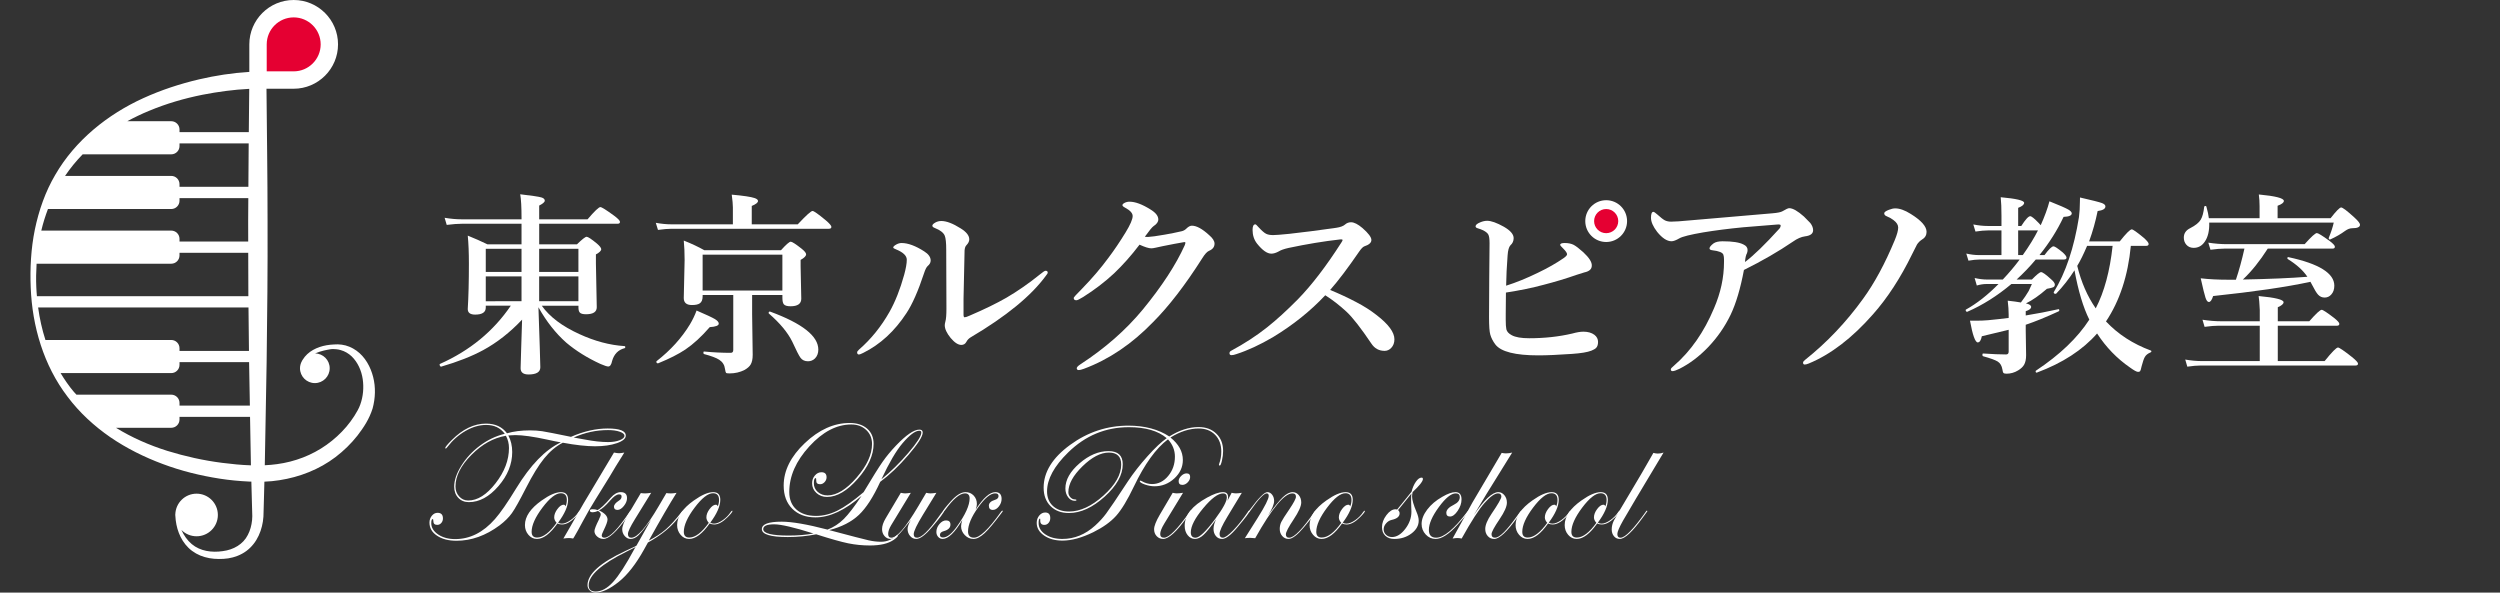
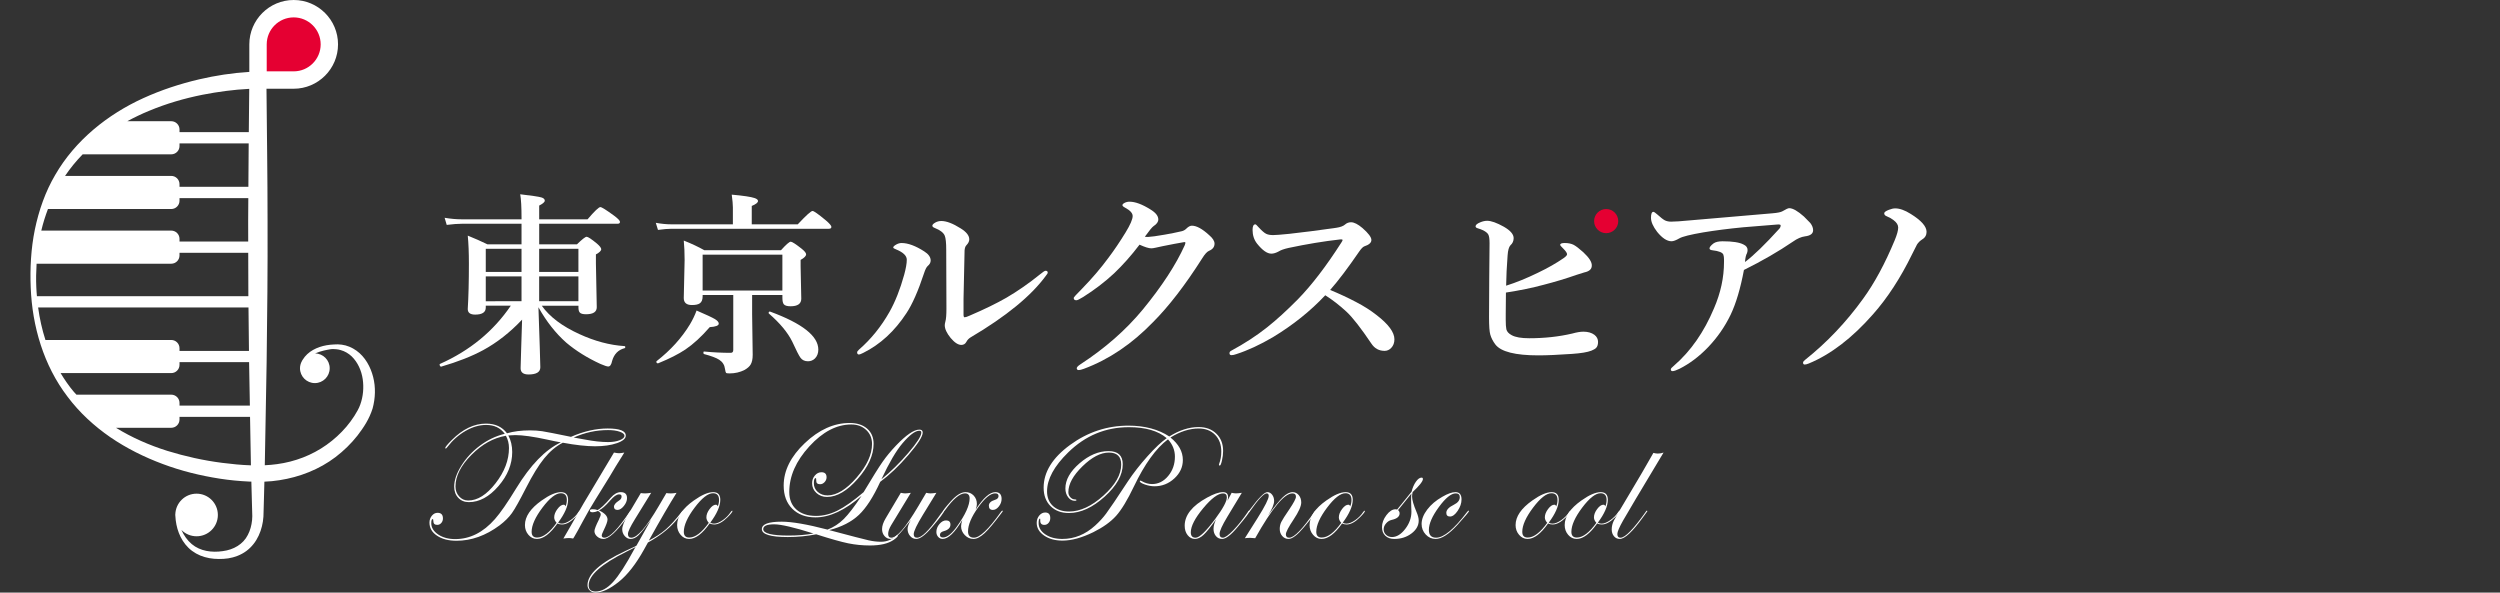
<svg xmlns="http://www.w3.org/2000/svg" version="1.1" x="0px" y="0px" width="270px" height="64px" viewBox="0 0 270 64" style="enable-background:new 0 0 270 64;" xml:space="preserve">
  <rect x="0" y="0" width="270" height="64" fill="#333333" stroke="none" />
  <style type="text/css">
	.st0{fill:#231815;}
	.st1{fill:#E50032;}
	.st2{fill:none;}
	.st3{fill:#FFFFFF;}
	.st4{fill:#CE1B2E;}
</style>
  <g id="レイヤー_1">
</g>
  <g id="レイヤー_2">
    <rect id="_x3C_スライス_x3E__2_" class="st2" width="270" height="64" />
    <g>
-       <circle class="st3" cx="173.467" cy="23.879" r="2.257" />
      <circle class="st1" cx="173.467" cy="23.879" r="1.304" />
      <g>
        <path class="st3" d="M67.584,47.046c0,0.321-0.321,0.593-0.964,0.817c-0.642,0.223-1.428,0.335-2.356,0.335     c-0.935,0-2.096-0.129-3.481-0.385c-0.733,0.38-1.402,0.945-2.01,1.692c-0.607,0.747-1.258,1.806-1.955,3.175     s-1.206,2.28-1.531,2.736s-0.769,0.897-1.335,1.326c-1.494,1.107-3.043,1.66-4.65,1.66c-0.858,0-1.559-0.182-2.103-0.545     c-0.545-0.363-0.817-0.832-0.817-1.411c0-0.291,0.087-0.541,0.259-0.749c0.173-0.209,0.379-0.313,0.617-0.313     c0.386,0,0.579,0.202,0.579,0.607c0,0.191-0.059,0.354-0.179,0.491c-0.118,0.138-0.264,0.205-0.437,0.205     c-0.28,0-0.419-0.136-0.419-0.41c0-0.142-0.024-0.214-0.072-0.214c-0.102,0-0.153,0.146-0.153,0.437     c0,0.482,0.25,0.89,0.746,1.223c0.497,0.333,1.109,0.499,1.835,0.499c1.596,0,3.027-0.719,4.294-2.16     c0.594-0.673,1.362-1.783,2.303-3.33c1.535-2.511,3.14-4.164,4.812-4.956c-0.321-0.053-0.804-0.151-1.446-0.294     c-1.511-0.328-2.67-0.491-3.472-0.491c-0.083,0-0.334,0.012-0.75,0.036c0.28,0.524,0.42,1.122,0.42,1.794     c0,1.309-0.497,2.539-1.492,3.687c-0.994,1.148-2.056,1.723-3.187,1.723c-0.471,0-0.853-0.156-1.147-0.468     c-0.296-0.312-0.442-0.717-0.442-1.209c0-0.68,0.257-1.431,0.771-2.255c0.515-0.824,1.182-1.545,2-2.161     c0.817-0.616,1.715-1.046,2.692-1.289c-0.471-0.638-1.139-0.956-2.008-0.956c-0.731,0-1.47,0.214-2.215,0.639     c-0.747,0.427-1.404,1.006-1.968,1.74c-0.083,0.112-0.14,0.17-0.169,0.17c-0.037,0-0.06-0.018-0.072-0.053     c0-0.102,0.243-0.398,0.731-0.886c1.172-1.169,2.398-1.753,3.677-1.753c0.992,0,1.748,0.347,2.266,1.044     c0.719-0.208,1.547-0.313,2.481-0.313c0.482,0,0.923,0.03,1.32,0.09c0.423,0.065,1.459,0.268,3.108,0.607     c1.375-0.601,2.696-0.902,3.964-0.902C66.933,46.279,67.584,46.534,67.584,47.046z M54.969,48.386     c0-0.476-0.109-0.917-0.33-1.323c-1.333,0.221-2.575,0.909-3.723,2.063c-1.148,1.155-1.723,2.292-1.723,3.411     c0,0.428,0.133,0.789,0.397,1.08c0.266,0.291,0.592,0.437,0.978,0.437c1.006,0,1.991-0.62,2.955-1.862     C54.488,50.953,54.969,49.684,54.969,48.386z M67.442,47.064c0-0.171-0.169-0.317-0.504-0.437     c-0.338-0.118-0.761-0.178-1.273-0.178c-1.273,0-2.508,0.268-3.706,0.804c0.149,0.024,0.546,0.095,1.189,0.214     c0.952,0.185,1.797,0.277,2.534,0.277c0.483,0,0.896-0.067,1.242-0.201C67.269,47.408,67.442,47.249,67.442,47.064z" />
        <path class="st3" d="M62.669,55.193c0,0.095-0.176,0.318-0.526,0.667c-0.524,0.523-1.007,0.784-1.448,0.784     c-0.184,0-0.348-0.036-0.491-0.108c-0.786,1.113-1.525,1.67-2.215,1.67c-0.358,0-0.664-0.147-0.916-0.442     c-0.254-0.295-0.38-0.647-0.38-1.058c0-0.917,0.601-1.8,1.804-2.652c0.845-0.601,1.541-0.902,2.089-0.902     c0.511,0,0.768,0.275,0.768,0.822c0,0.684-0.361,1.509-1.08,2.473c0.118,0.072,0.252,0.106,0.401,0.106     c0.267,0,0.58-0.124,0.939-0.372c0.357-0.25,0.651-0.549,0.878-0.9c0.065-0.083,0.113-0.125,0.143-0.125     C62.658,55.157,62.669,55.169,62.669,55.193z M61.219,53.992c0-0.481-0.217-0.723-0.652-0.723c-0.541,0-1.202,0.518-1.982,1.553     c-0.779,1.036-1.17,1.908-1.17,2.617c0,0.41,0.197,0.616,0.59,0.616c0.643,0,1.346-0.53,2.107-1.589     c-0.172-0.192-0.259-0.387-0.259-0.59c0-0.291,0.117-0.592,0.349-0.902c0.231-0.31,0.458-0.465,0.678-0.465     c0.096,0,0.162,0.06,0.197,0.179C61.171,54.48,61.219,54.248,61.219,53.992z" />
        <path class="st3" d="M67.424,48.877c-0.047,0.083-0.121,0.206-0.222,0.365c-0.155,0.251-0.388,0.622-0.697,1.117     c-0.149,0.257-0.378,0.641-0.688,1.152l-1.535,2.481c-0.511,0.828-0.946,1.577-1.303,2.25c-0.399,0.75-0.72,1.331-0.964,1.741     l-0.117,0.178c-0.16-0.035-0.317-0.053-0.472-0.053c-0.132,0-0.325,0.018-0.58,0.053c0.136-0.231,0.288-0.493,0.456-0.785     l1.035-1.804c0.155-0.267,0.387-0.672,0.697-1.214l3.276-5.482c0.244,0.049,0.425,0.072,0.545,0.072     C66.972,48.948,67.162,48.925,67.424,48.877z M68.196,55.202c-0.006,0.017-0.036,0.066-0.089,0.142l-0.385,0.528     c-1.126,1.555-1.975,2.333-2.546,2.333c-0.257,0-0.483-0.087-0.68-0.259c-0.197-0.172-0.295-0.369-0.295-0.591     c0-0.19,0.166-0.616,0.501-1.279l0.008-0.035c0.112-0.221,0.17-0.384,0.17-0.493c0-0.131-0.098-0.252-0.295-0.365     c-0.227,0.095-0.414,0.142-0.563,0.142c-0.208,0-0.312-0.059-0.312-0.179c0-0.101,0.098-0.15,0.295-0.15     c0.191,0,0.367,0.029,0.526,0.088c0.298-0.129,0.775-0.572,1.429-1.327c0.351-0.402,0.711-0.606,1.08-0.606     c0.453,0,0.679,0.215,0.679,0.643c0,0.287-0.114,0.571-0.343,0.853c-0.229,0.282-0.458,0.424-0.683,0.424     c-0.256,0-0.384-0.117-0.384-0.348c0-0.215,0.193-0.444,0.58-0.688c0.161-0.101,0.242-0.244,0.242-0.429     c0-0.142-0.092-0.214-0.277-0.214c-0.256,0-0.577,0.225-0.964,0.676c-0.494,0.564-0.895,0.916-1.205,1.052     c0.619,0.286,0.928,0.616,0.928,0.992c0,0.208-0.147,0.61-0.438,1.207c-0.125,0.25-0.187,0.423-0.187,0.518     c0,0.155,0.099,0.234,0.295,0.234c0.56,0,1.473-0.946,2.741-2.835c0.042-0.06,0.08-0.09,0.116-0.09     C68.178,55.148,68.196,55.166,68.196,55.202z" />
        <path class="st3" d="M73.804,55.21c0,0.09-0.328,0.497-0.984,1.222c-0.727,0.797-1.674,1.516-2.843,2.158l-0.437,0.785     c-0.863,1.548-1.764,2.7-2.704,3.456C65.865,63.61,65.023,64,64.309,64c-0.245,0-0.449-0.076-0.613-0.231     c-0.163-0.155-0.245-0.346-0.245-0.571c0-1.198,1.378-2.435,4.135-3.714c0.225-0.113,0.564-0.272,1.017-0.474l0.134-0.081     l1.57-2.793c-0.619,0.851-1.068,1.408-1.348,1.674c-0.28,0.264-0.562,0.397-0.848,0.397c-0.244,0-0.457-0.104-0.638-0.312     c-0.182-0.209-0.272-0.452-0.272-0.732c0-0.34,0.21-0.869,0.634-1.59l1.374-2.321c0.138,0.023,0.296,0.035,0.474,0.035     c0.155,0,0.369-0.021,0.643-0.062l-1.76,2.858c-0.499,0.809-0.749,1.339-0.749,1.589c0,0.268,0.123,0.402,0.365,0.402     c0.643,0,1.631-1.14,2.965-3.42l0.821-1.401c0.138,0.023,0.304,0.035,0.501,0.035c0.161,0,0.36-0.021,0.598-0.062     c-0.738,1.172-1.738,2.893-2.999,5.161c0.726-0.375,1.341-0.78,1.841-1.218c0.502-0.437,1.061-1.053,1.681-1.85     c0.083-0.108,0.136-0.161,0.161-0.161C73.785,55.157,73.804,55.176,73.804,55.21z M68.647,59.081     c-0.095,0.053-0.431,0.223-1.008,0.509c-2.708,1.345-4.063,2.553-4.063,3.625c0,0.446,0.25,0.669,0.75,0.669     c0.63,0,1.259-0.342,1.883-1.027c0.626-0.684,1.399-1.883,2.322-3.598L68.647,59.081z" />
        <path class="st3" d="M79.106,55.193c0,0.095-0.176,0.318-0.527,0.667c-0.524,0.523-1.006,0.784-1.448,0.784     c-0.184,0-0.348-0.036-0.49-0.108c-0.786,1.113-1.526,1.67-2.216,1.67c-0.357,0-0.663-0.147-0.916-0.442     c-0.253-0.295-0.38-0.647-0.38-1.058c0-0.917,0.601-1.8,1.804-2.652c0.846-0.601,1.542-0.902,2.089-0.902     c0.512,0,0.769,0.275,0.769,0.822c0,0.684-0.361,1.509-1.081,2.473c0.119,0.072,0.253,0.106,0.401,0.106     c0.268,0,0.58-0.124,0.939-0.372c0.358-0.25,0.651-0.549,0.879-0.9c0.065-0.083,0.113-0.125,0.143-0.125     C79.095,55.157,79.106,55.169,79.106,55.193z M77.656,53.992c0-0.481-0.217-0.723-0.652-0.723c-0.541,0-1.202,0.518-1.982,1.553     c-0.78,1.036-1.17,1.908-1.17,2.617c0,0.41,0.197,0.616,0.59,0.616c0.643,0,1.345-0.53,2.107-1.589     c-0.173-0.192-0.259-0.387-0.259-0.59c0-0.291,0.116-0.592,0.348-0.902s0.459-0.465,0.679-0.465c0.095,0,0.161,0.06,0.197,0.179     C77.608,54.48,77.656,54.248,77.656,53.992z" />
        <path class="st3" d="M99.653,46.717c0,0.422-0.519,1.235-1.557,2.437c-1.038,1.202-2.049,2.162-3.032,2.884     c-0.745,1.63-1.512,2.821-2.304,3.57c-0.792,0.749-1.86,1.297-3.206,1.643c2.368,0.63,3.785,0.998,4.253,1.102     c0.467,0.104,0.916,0.157,1.344,0.157c0.619,0,1.178-0.224,1.678-0.675c0.054-0.029,0.087-0.044,0.098-0.044     c0.03,0.012,0.047,0.027,0.053,0.044c0,0.097-0.157,0.254-0.472,0.476c-0.584,0.4-1.431,0.6-2.544,0.6     c-0.816,0-1.601-0.077-2.356-0.232c-0.756-0.155-1.908-0.479-3.455-0.974c-0.994,0.197-2.016,0.296-3.07,0.296     c-1.868,0-2.803-0.287-2.803-0.858c0-0.535,0.713-0.802,2.142-0.802c1.105,0,2.756,0.284,4.953,0.856     c0.654-0.254,1.237-0.635,1.746-1.138c0.509-0.503,1.152-1.338,1.925-2.504c-1.774,1.547-3.431,2.322-4.973,2.322     c-1.048,0-1.882-0.31-2.504-0.93c-0.622-0.617-0.932-1.455-0.932-2.508c0-1.613,0.763-3.143,2.289-4.589     c1.526-1.446,3.14-2.169,4.843-2.169c0.785,0,1.412,0.202,1.879,0.607c0.467,0.405,0.701,0.952,0.701,1.643     c0,1.22-0.571,2.481-1.714,3.785c-1.142,1.303-2.248,1.954-3.313,1.954c-0.452,0-0.835-0.142-1.147-0.428     c-0.313-0.286-0.468-0.637-0.468-1.053c0-0.321,0.099-0.6,0.298-0.835c0.199-0.235,0.437-0.353,0.71-0.353     c0.37,0,0.554,0.182,0.554,0.545c0,0.195-0.072,0.371-0.214,0.521c-0.143,0.153-0.304,0.229-0.483,0.229     c-0.291,0-0.43-0.134-0.419-0.402c0.006-0.173-0.015-0.259-0.062-0.259c-0.132,0-0.197,0.185-0.197,0.554     c0,0.375,0.141,0.688,0.423,0.938c0.283,0.25,0.636,0.375,1.059,0.375c0.982,0,2.028-0.642,3.138-1.924     c1.11-1.283,1.665-2.493,1.665-3.629c0-0.613-0.21-1.118-0.629-1.513c-0.421-0.395-0.957-0.593-1.612-0.593     c-1.577,0-3.088,0.789-4.531,2.366c-1.444,1.577-2.166,3.22-2.166,4.929c0,0.802,0.258,1.434,0.772,1.892     c0.516,0.458,1.222,0.688,2.121,0.688c0.775,0,1.542-0.191,2.308-0.572c0.765-0.38,1.707-1.044,2.826-1.991     c0.934-1.564,1.613-2.65,2.035-3.258c0.405-0.583,0.89-1.172,1.456-1.767c1.102-1.155,1.944-1.732,2.526-1.732     C99.532,46.395,99.653,46.502,99.653,46.717z M87.859,57.618c-2.089-0.661-3.508-0.992-4.257-0.992     c-0.78,0-1.17,0.173-1.17,0.518c0,0.465,0.913,0.696,2.74,0.696C86.159,57.84,87.054,57.766,87.859,57.618z M99.502,46.717     c0-0.132-0.072-0.197-0.215-0.197c-0.439,0-1.044,0.449-1.812,1.348c-0.684,0.802-1.446,2.104-2.286,3.901     c1.017-0.828,1.991-1.784,2.919-2.87C99.037,47.813,99.502,47.084,99.502,46.717z" />
        <path class="st3" d="M101.952,55.202c0,0.138-0.431,0.716-1.296,1.734c-0.715,0.846-1.281,1.27-1.697,1.27     c-0.264,0-0.486-0.105-0.666-0.317c-0.183-0.212-0.273-0.466-0.273-0.763c0-0.232,0.116-0.556,0.348-0.974l-0.179,0.242     c-0.547,0.702-0.948,1.172-1.205,1.411c-0.28,0.268-0.545,0.401-0.794,0.401c-0.262,0-0.482-0.103-0.66-0.309     c-0.179-0.205-0.268-0.456-0.268-0.754c0-0.345,0.134-0.74,0.401-1.186l1.624-2.733c0.203,0.042,0.361,0.062,0.474,0.062     c0.113,0,0.314-0.021,0.607-0.062l-2.125,3.501c-0.214,0.356-0.321,0.672-0.321,0.946c0,0.268,0.113,0.402,0.339,0.402     c0.601,0,1.566-1.123,2.893-3.367l0.875-1.482c0.184,0.042,0.339,0.062,0.464,0.062c0.149,0,0.361-0.021,0.635-0.062     l-1.428,2.331c-0.68,1.108-1.019,1.818-1.019,2.133c0,0.256,0.123,0.385,0.367,0.385c0.476,0,1.251-0.752,2.324-2.255     l0.277-0.384l0.162-0.197c0.029-0.06,0.059-0.09,0.088-0.09C101.935,55.148,101.952,55.166,101.952,55.202z" />
        <path class="st3" d="M108.3,55.202l-0.036,0.071l-0.106,0.143c-0.782,1.043-1.385,1.764-1.815,2.164     c-0.446,0.416-0.849,0.626-1.206,0.626c-0.357,0-0.669-0.138-0.938-0.415s-0.402-0.597-0.402-0.96     c0-0.161,0.044-0.386,0.134-0.679c-0.809,1.369-1.519,2.053-2.125,2.053c-0.191,0-0.351-0.073-0.483-0.219     c-0.129-0.146-0.195-0.324-0.195-0.532c0-0.309,0.11-0.594,0.33-0.857c0.221-0.261,0.459-0.392,0.715-0.392     c0.316,0,0.474,0.15,0.474,0.451c0,0.345-0.245,0.583-0.733,0.713c-0.268,0.072-0.401,0.205-0.401,0.401     c0,0.185,0.11,0.277,0.33,0.277c0.442,0,0.947-0.402,1.518-1.205c0.905-1.267,1.357-2.271,1.357-3.014     c0-0.362-0.166-0.545-0.499-0.545c-0.564,0-1.287,0.613-2.166,1.836c-0.102,0.136-0.17,0.205-0.206,0.205     c-0.023-0.013-0.035-0.03-0.035-0.054c0-0.106,0.294-0.486,0.882-1.14c0.589-0.652,1.115-0.98,1.578-0.98     c0.356,0,0.651,0.123,0.883,0.368c0.231,0.243,0.347,0.55,0.347,0.918c0,0.179-0.044,0.379-0.134,0.599     c0.822-1.256,1.531-1.885,2.125-1.885c0.453,0,0.679,0.245,0.679,0.733c0,0.291-0.098,0.562-0.295,0.812s-0.41,0.376-0.643,0.376     c-0.291,0-0.437-0.151-0.437-0.456c0-0.286,0.215-0.494,0.643-0.626c0.268-0.076,0.402-0.217,0.402-0.419     c0-0.191-0.123-0.287-0.367-0.287c-0.506,0-1.12,0.509-1.844,1.527c-0.723,1.017-1.085,1.878-1.085,2.58     c0,0.453,0.215,0.68,0.644,0.68c0.62,0,1.576-0.91,2.869-2.729c0.096-0.131,0.158-0.197,0.187-0.197     C108.282,55.148,108.3,55.166,108.3,55.202z" />
        <path class="st3" d="M132.096,48.712c0,0.31-0.04,0.649-0.123,1.017c-0.083,0.369-0.162,0.553-0.238,0.553     c-0.06,0-0.09-0.03-0.09-0.089c0-0.017,0.007-0.045,0.018-0.08c0.157-0.416,0.237-0.865,0.237-1.347     c0-0.749-0.223-1.352-0.669-1.806c-0.446-0.454-1.036-0.682-1.768-0.682c-0.989,0-2.006,0.325-3.054,0.974     c0.893,0.713,1.339,1.523,1.339,2.428c0,0.762-0.305,1.426-0.918,1.991c-0.613,0.565-1.33,0.848-2.151,0.848     c-0.32,0-0.666-0.065-1.034-0.192c-0.369-0.129-0.553-0.251-0.553-0.365c0.012-0.036,0.035-0.053,0.071-0.053     c0.03,0,0.077,0.017,0.142,0.053c0.37,0.212,0.74,0.317,1.115,0.317c0.679,0,1.26-0.291,1.744-0.874     c0.486-0.584,0.727-1.281,0.727-2.09c0-0.696-0.25-1.318-0.75-1.866c-1.29,0.964-2.517,2.662-3.678,5.09     c-0.702,1.471-1.345,2.53-1.927,3.178c-0.585,0.649-1.402,1.235-2.456,1.759c-1.244,0.607-2.354,0.911-3.33,0.911     c-0.798,0-1.461-0.184-1.991-0.55c-0.53-0.365-0.795-0.822-0.795-1.369c0-0.304,0.091-0.567,0.273-0.786s0.398-0.331,0.647-0.331     c0.363,0,0.545,0.203,0.545,0.608c0,0.201-0.061,0.375-0.184,0.517c-0.121,0.142-0.272,0.214-0.451,0.214     c-0.309,0-0.458-0.16-0.446-0.481c0.007-0.132-0.005-0.197-0.035-0.197c-0.095,0-0.143,0.157-0.143,0.473     c0,0.494,0.243,0.905,0.728,1.231c0.484,0.328,1.096,0.491,1.834,0.491c1.304,0,2.486-0.482,3.545-1.446     c0.464-0.422,0.86-0.853,1.186-1.295c0.358-0.475,1.138-1.63,2.34-3.464c0.601-0.904,1.309-1.812,2.125-2.722     c0.814-0.911,1.508-1.563,2.079-1.956c-0.927-0.791-2.292-1.186-4.088-1.186c-2.511,0-4.697,0.906-6.553,2.722     c-1.524,1.489-2.285,2.891-2.285,4.206c0,0.666,0.214,1.196,0.643,1.589c0.428,0.393,1.008,0.59,1.741,0.59     c1.196,0,2.433-0.575,3.709-1.723c1.276-1.149,1.915-2.266,1.915-3.348c0-0.863-0.444-1.295-1.33-1.295     c-0.888,0-1.838,0.495-2.854,1.485c-1.014,0.991-1.522,1.919-1.522,2.789c0,0.213,0.072,0.398,0.215,0.553     s0.312,0.231,0.503,0.231c0.102,0,0.153,0.028,0.153,0.081c0,0.047-0.057,0.072-0.17,0.072c-0.287,0-0.53-0.129-0.726-0.388     c-0.198-0.259-0.296-0.576-0.296-0.95c0-0.927,0.509-1.831,1.526-2.711c1.017-0.88,2.063-1.32,3.133-1.32     c1.024,0,1.535,0.473,1.535,1.42c0,1.155-0.651,2.321-1.954,3.5c-1.304,1.178-2.59,1.767-3.857,1.767     c-0.828,0-1.489-0.247-1.986-0.745c-0.497-0.497-0.746-1.162-0.746-1.996c0-1.683,0.952-3.221,2.852-4.611     c1.902-1.39,4.005-2.085,6.308-2.085c1.749,0,3.219,0.39,4.41,1.169c1.089-0.678,2.142-1.017,3.161-1.017     c0.797,0,1.438,0.238,1.924,0.715C131.854,47.306,132.096,47.934,132.096,48.712z" />
-         <path class="st3" d="M128.664,55.202c-0.007,0.017-0.036,0.066-0.09,0.142l-0.384,0.528c-1.119,1.555-1.975,2.333-2.564,2.333     c-0.28,0-0.515-0.099-0.703-0.299c-0.187-0.199-0.28-0.447-0.28-0.745c0-0.346,0.205-0.869,0.615-1.572l1.392-2.366     c0.185,0.042,0.331,0.062,0.438,0.062c0.161,0,0.387-0.021,0.679-0.062l-2.027,3.33c-0.293,0.483-0.438,0.856-0.438,1.117     c0,0.268,0.141,0.402,0.421,0.402c0.531,0,1.464-0.946,2.798-2.835c0.03-0.06,0.06-0.09,0.09-0.09     C128.646,55.148,128.664,55.166,128.664,55.202z M128.535,51.51c0,0.208-0.088,0.404-0.264,0.585s-0.368,0.272-0.576,0.272     c-0.268,0-0.402-0.133-0.402-0.401c0-0.197,0.092-0.386,0.277-0.567c0.185-0.183,0.378-0.273,0.58-0.273     C128.406,51.127,128.535,51.254,128.535,51.51z" />
        <path class="st3" d="M134.959,55.202c0,0.125-0.436,0.703-1.307,1.734c-0.703,0.846-1.257,1.27-1.661,1.27     c-0.274,0-0.498-0.103-0.671-0.309c-0.172-0.205-0.259-0.462-0.259-0.771c0-0.321,0.095-0.669,0.286-1.044     c-0.595,0.832-1.05,1.394-1.367,1.686c-0.314,0.293-0.622,0.438-0.919,0.438c-0.316,0-0.579-0.135-0.794-0.406     c-0.215-0.271-0.321-0.612-0.321-1.022c0-1.142,0.807-2.155,2.419-3.036c0.709-0.393,1.281-0.59,1.715-0.59     c0.369,0,0.554,0.179,0.554,0.536c0,0.102-0.024,0.236-0.072,0.402l0.456-0.867c0.178,0.042,0.335,0.062,0.473,0.062     c0.161,0,0.369-0.021,0.626-0.062l-1.581,2.617c-0.548,0.917-0.822,1.52-0.822,1.812c0,0.28,0.117,0.421,0.349,0.421     c0.238,0,0.62-0.273,1.145-0.819c0.525-0.546,1.058-1.219,1.6-2.016c0.036-0.06,0.068-0.09,0.098-0.09     C134.94,55.148,134.959,55.166,134.959,55.202z M132.498,53.725c0-0.293-0.134-0.438-0.402-0.438     c-0.547,0-1.265,0.536-2.155,1.607c-0.89,1.072-1.334,1.938-1.334,2.599c0,0.386,0.171,0.58,0.518,0.58     c0.409,0,1.122-0.682,2.132-2.045C132.084,54.91,132.498,54.142,132.498,53.725z" />
        <path class="st3" d="M142.127,55.202c0,0.125-0.432,0.703-1.297,1.734c-0.708,0.846-1.265,1.27-1.671,1.27     c-0.268,0-0.494-0.104-0.674-0.312c-0.183-0.209-0.273-0.464-0.273-0.768c0-0.268,0.054-0.517,0.164-0.746     c0.111-0.229,0.398-0.682,0.863-1.362c0.481-0.713,0.723-1.169,0.723-1.365c0-0.244-0.128-0.367-0.384-0.367     c-0.868,0-2.208,1.614-4.018,4.84c-0.291-0.024-0.467-0.037-0.526-0.037c-0.209,0-0.406,0.013-0.59,0.037l1.393-2.206     c0.791-1.261,1.186-2.05,1.186-2.366c0-0.178-0.074-0.268-0.222-0.268c-0.305,0-0.904,0.642-1.799,1.924     c-0.053,0.079-0.095,0.12-0.125,0.125c-0.03,0-0.049-0.017-0.053-0.053c0.005-0.03,0.016-0.053,0.035-0.072l0.17-0.223     c0.912-1.222,1.526-1.835,1.842-1.835c0.203,0,0.376,0.092,0.519,0.277c0.142,0.185,0.214,0.405,0.214,0.661     c0,0.38-0.222,0.91-0.668,1.589c0.702-0.97,1.242-1.634,1.62-1.991s0.727-0.536,1.049-0.536c0.261,0,0.482,0.109,0.661,0.321     c0.178,0.215,0.267,0.48,0.267,0.795c0,0.399-0.274,1.008-0.821,1.83c-0.56,0.838-0.839,1.375-0.839,1.606     c0,0.245,0.121,0.368,0.367,0.368c0.531,0,1.445-0.946,2.745-2.835c0.03-0.06,0.06-0.09,0.089-0.09     C142.109,55.148,142.127,55.166,142.127,55.202z" />
        <path class="st3" d="M147.411,55.193c0,0.095-0.176,0.318-0.526,0.667c-0.524,0.523-1.007,0.784-1.448,0.784     c-0.184,0-0.348-0.036-0.491-0.108c-0.786,1.113-1.525,1.67-2.215,1.67c-0.358,0-0.664-0.147-0.916-0.442     c-0.254-0.295-0.38-0.647-0.38-1.058c0-0.917,0.601-1.8,1.804-2.652c0.845-0.601,1.541-0.902,2.089-0.902     c0.511,0,0.768,0.275,0.768,0.822c0,0.684-0.361,1.509-1.08,2.473c0.118,0.072,0.252,0.106,0.401,0.106     c0.267,0,0.58-0.124,0.939-0.372c0.357-0.25,0.651-0.549,0.878-0.9c0.065-0.083,0.113-0.125,0.143-0.125     C147.4,55.157,147.411,55.169,147.411,55.193z M145.961,53.992c0-0.481-0.217-0.723-0.652-0.723     c-0.541,0-1.202,0.518-1.982,1.553c-0.779,1.036-1.17,1.908-1.17,2.617c0,0.41,0.197,0.616,0.59,0.616     c0.643,0,1.346-0.53,2.107-1.589c-0.172-0.192-0.259-0.387-0.259-0.59c0-0.291,0.117-0.592,0.349-0.902     c0.231-0.31,0.458-0.465,0.678-0.465c0.096,0,0.162,0.06,0.197,0.179C145.913,54.48,145.961,54.248,145.961,53.992z" />
        <path class="st3" d="M153.674,51.738c0,0.237-0.371,0.709-1.116,1.414c-0.036,0.185-0.053,0.347-0.053,0.483     c0,0.345,0.157,0.893,0.473,1.642c0.161,0.375,0.242,0.691,0.242,0.947c0,0.535-0.261,1-0.782,1.393     c-0.521,0.392-1.139,0.589-1.852,0.589c-0.405,0-0.728-0.114-0.969-0.343c-0.242-0.229-0.362-0.536-0.362-0.925     c0-0.446,0.158-0.88,0.478-1.302c0.319-0.423,0.647-0.635,0.987-0.635c0.058,0,0.112,0.013,0.16,0.036l0.715-0.875     c0.215-0.256,0.499-0.609,0.857-1.063c0.101-0.416,0.256-0.772,0.464-1.071c0.209-0.298,0.414-0.446,0.617-0.446     C153.627,51.582,153.674,51.634,153.674,51.738z M152.434,55.26c0-0.179-0.007-0.355-0.018-0.531     c-0.012-0.176-0.017-0.428-0.017-0.755c0-0.267,0.012-0.491,0.036-0.669c-0.333,0.423-0.816,1.017-1.446,1.785     c0.112,0.095,0.17,0.212,0.17,0.349c0,0.35-0.289,0.589-0.867,0.713c-0.231,0.054-0.432,0.18-0.601,0.38     c-0.171,0.199-0.254,0.409-0.254,0.629c0,0.238,0.086,0.437,0.259,0.598c0.171,0.161,0.386,0.242,0.642,0.242     c0.501,0,0.975-0.291,1.424-0.872C152.209,56.55,152.434,55.927,152.434,55.26z" />
        <path class="st3" d="M158.652,55.202c0,0.077-0.421,0.578-1.26,1.502c-0.917,1.001-1.697,1.502-2.34,1.502     c-0.417,0-0.775-0.158-1.073-0.478c-0.298-0.319-0.446-0.698-0.446-1.138c0-0.501,0.201-1.019,0.606-1.554     c0.405-0.536,0.95-0.997,1.635-1.384c0.577-0.333,1.048-0.501,1.411-0.501c0.439,0,0.66,0.264,0.66,0.786     c0,0.412-0.138,0.821-0.415,1.233c-0.277,0.41-0.553,0.615-0.826,0.615c-0.268,0-0.402-0.134-0.402-0.401     c0-0.316,0.274-0.607,0.822-0.875c0.422-0.208,0.634-0.481,0.634-0.821c0-0.268-0.146-0.402-0.438-0.402     c-0.493,0-1.101,0.491-1.82,1.473c-0.721,0.983-1.081,1.807-1.081,2.474c0,0.56,0.262,0.839,0.787,0.839     c0.821,0,1.936-0.927,3.341-2.782c0.077-0.095,0.134-0.143,0.17-0.143C158.64,55.155,158.652,55.172,158.652,55.202z" />
-         <path class="st3" d="M164.357,55.185c0,0.046-0.03,0.101-0.089,0.16l-0.385,0.528c-1.119,1.555-1.954,2.333-2.502,2.333     c-0.287,0-0.52-0.103-0.702-0.309c-0.182-0.205-0.272-0.462-0.272-0.771c0-0.417,0.225-0.961,0.678-1.634     c0.708-1.042,1.063-1.66,1.063-1.857c0-0.232-0.121-0.349-0.367-0.349c-0.356,0-0.844,0.351-1.464,1.054     c-0.594,0.673-1.413,1.946-2.456,3.82c-0.178-0.035-0.33-0.053-0.454-0.053c-0.131,0-0.306,0.018-0.526,0.053l1.311-2.375     c0.179-0.339,0.453-0.839,0.822-1.498c0.195-0.321,0.8-1.346,1.812-3.072l1.357-2.303c0.178,0.036,0.331,0.054,0.456,0.054     c0.238,0,0.464-0.03,0.678-0.09c-0.619,0.994-1.54,2.481-2.767,4.464c-0.036,0.059-0.497,0.827-1.384,2.303     c1.119-1.66,2.003-2.492,2.652-2.492c0.254,0,0.474,0.111,0.656,0.331c0.182,0.221,0.272,0.488,0.272,0.805     c0,0.409-0.261,1.002-0.785,1.776c-0.584,0.863-0.875,1.405-0.875,1.624c0,0.256,0.128,0.385,0.384,0.385     c0.465,0,1.235-0.752,2.308-2.255l0.277-0.384l0.16-0.197c0.03-0.06,0.066-0.09,0.108-0.09     C164.345,55.148,164.357,55.161,164.357,55.185z" />
        <path class="st3" d="M169.659,55.193c0,0.095-0.176,0.318-0.526,0.667c-0.524,0.523-1.007,0.784-1.448,0.784     c-0.184,0-0.348-0.036-0.491-0.108c-0.786,1.113-1.525,1.67-2.215,1.67c-0.358,0-0.664-0.147-0.916-0.442     c-0.254-0.295-0.38-0.647-0.38-1.058c0-0.917,0.601-1.8,1.804-2.652c0.845-0.601,1.541-0.902,2.089-0.902     c0.511,0,0.768,0.275,0.768,0.822c0,0.684-0.361,1.509-1.08,2.473c0.118,0.072,0.252,0.106,0.401,0.106     c0.267,0,0.58-0.124,0.939-0.372c0.357-0.25,0.651-0.549,0.878-0.9c0.065-0.083,0.113-0.125,0.143-0.125     C169.648,55.157,169.659,55.169,169.659,55.193z M168.209,53.992c0-0.481-0.217-0.723-0.652-0.723     c-0.541,0-1.202,0.518-1.982,1.553c-0.779,1.036-1.17,1.908-1.17,2.617c0,0.41,0.197,0.616,0.59,0.616     c0.643,0,1.346-0.53,2.107-1.589c-0.172-0.192-0.259-0.387-0.259-0.59c0-0.291,0.117-0.592,0.349-0.902     c0.231-0.31,0.458-0.465,0.678-0.465c0.096,0,0.162,0.06,0.197,0.179C168.161,54.48,168.209,54.248,168.209,53.992z" />
        <path class="st3" d="M174.963,55.193c0,0.095-0.176,0.318-0.526,0.667c-0.525,0.523-1.008,0.784-1.448,0.784     c-0.185,0-0.349-0.036-0.493-0.108c-0.786,1.113-1.524,1.67-2.215,1.67c-0.357,0-0.663-0.147-0.916-0.442     c-0.253-0.295-0.379-0.647-0.379-1.058c0-0.917,0.601-1.8,1.804-2.652c0.844-0.601,1.54-0.902,2.088-0.902     c0.512,0,0.768,0.275,0.768,0.822c0,0.684-0.36,1.509-1.08,2.473c0.119,0.072,0.252,0.106,0.402,0.106     c0.267,0,0.58-0.124,0.939-0.372c0.357-0.25,0.65-0.549,0.876-0.9c0.066-0.083,0.113-0.125,0.143-0.125     C174.951,55.157,174.963,55.169,174.963,55.193z M173.512,53.992c0-0.481-0.217-0.723-0.651-0.723     c-0.542,0-1.202,0.518-1.983,1.553c-0.779,1.036-1.169,1.908-1.169,2.617c0,0.41,0.197,0.616,0.589,0.616     c0.643,0,1.346-0.53,2.108-1.589c-0.172-0.192-0.259-0.387-0.259-0.59c0-0.291,0.117-0.592,0.348-0.902     c0.232-0.31,0.458-0.465,0.679-0.465c0.096,0,0.161,0.06,0.197,0.179C173.464,54.48,173.512,54.248,173.512,53.992z" />
        <path class="st3" d="M179.663,48.877c-2.5,4.16-3.957,6.607-4.369,7.339c-0.414,0.732-0.621,1.217-0.621,1.456     c0,0.268,0.113,0.402,0.34,0.402c0.501,0,1.419-0.946,2.754-2.835c0.03-0.06,0.065-0.09,0.106-0.09     c0.024,0.007,0.036,0.024,0.036,0.054c0,0.036-0.029,0.083-0.089,0.142l-0.384,0.528c-1.126,1.555-1.959,2.333-2.495,2.333     c-0.256,0-0.465-0.096-0.629-0.29c-0.164-0.193-0.246-0.439-0.246-0.737c0-0.327,0.075-0.644,0.228-0.95     c0.153-0.306,0.668-1.192,1.549-2.656c1.078-1.792,1.984-3.346,2.723-4.661c0.178,0.047,0.336,0.072,0.473,0.072     C179.265,48.984,179.473,48.948,179.663,48.877z" />
      </g>
      <path class="st3" d="M56.386,34.52c-1.311,1.387-2.714,2.486-4.21,3.298c-1.222,0.662-2.734,1.257-4.537,1.782    c-0.034,0.007-0.07-0.015-0.107-0.066c-0.038-0.052-0.056-0.105-0.056-0.159c0-0.034,0.014-0.058,0.041-0.072    c3.223-1.433,5.773-3.529,7.65-6.288h-2.704v0.204c0,0.506-0.382,0.758-1.147,0.758c-0.532,0-0.798-0.201-0.798-0.603    c0.082-1.346,0.123-2.974,0.123-4.885c0-1.209-0.041-2.223-0.123-3.042c0.731,0.293,1.441,0.607,2.13,0.942h3.677v-2.223h-6.462    c-0.423,0-0.963,0.041-1.618,0.123l-0.225-0.768c0.649,0.11,1.264,0.164,1.844,0.164h6.462v-0.123    c0-1.182-0.048-2.042-0.143-2.581c1.236,0.144,1.997,0.256,2.284,0.339c0.246,0.074,0.369,0.191,0.369,0.348    c0,0.15-0.201,0.327-0.604,0.532v1.485h5.224c0.751-0.881,1.212-1.321,1.382-1.321c0.143,0,0.635,0.307,1.475,0.922    c0.43,0.321,0.646,0.546,0.646,0.675c0,0.137-0.089,0.205-0.266,0.205h-8.46v2.223h4.076c0.56-0.546,0.908-0.819,1.045-0.819    c0.15,0,0.522,0.246,1.117,0.737c0.307,0.267,0.461,0.469,0.461,0.604c0,0.171-0.191,0.359-0.574,0.564v0.953l0.092,4.752    c0,0.505-0.386,0.758-1.157,0.758c-0.335,0-0.557-0.058-0.666-0.175c-0.102-0.103-0.153-0.283-0.153-0.543v-0.204h-3.964    c0.846,1.194,2.198,2.215,4.056,3.062c1.659,0.765,3.288,1.198,4.885,1.301c0.054,0,0.082,0.034,0.082,0.103    c0,0.076-0.028,0.116-0.082,0.123c-0.683,0.178-1.13,0.635-1.342,1.373c-0.081,0.402-0.222,0.604-0.42,0.604    c-0.13,0-0.41-0.092-0.84-0.277c-1.413-0.648-2.646-1.416-3.697-2.304c-1.147-1.017-2.148-2.291-3.001-3.82    c0.014,0.388,0.062,1.815,0.143,4.281c0.041,1.27,0.061,2.003,0.061,2.201c0,0.519-0.423,0.779-1.269,0.779    c-0.574,0-0.86-0.225-0.86-0.676c0-0.171,0.021-0.881,0.061-2.13C56.331,36.35,56.365,35.312,56.386,34.52z M56.324,26.87h-3.861    v2.499h3.861V26.87z M56.324,32.533V29.85h-3.861v2.683H56.324z M58.229,26.87v2.499h4.24V26.87H58.229z M58.229,32.533h4.24    V29.85h-4.24V32.533z" />
      <path class="st3" d="M79.151,24.227v-1.822c0-0.314-0.041-0.775-0.123-1.383c1.243,0.11,2.066,0.233,2.468,0.368    c0.246,0.083,0.369,0.189,0.369,0.318c0,0.171-0.225,0.349-0.676,0.534v1.986h4.967c0.902-0.963,1.434-1.444,1.598-1.444    c0.143,0,0.618,0.334,1.423,1.003c0.41,0.348,0.614,0.587,0.614,0.716c0,0.137-0.092,0.205-0.276,0.205H72.525    c-0.389,0-0.877,0.041-1.464,0.123l-0.235-0.768c0.594,0.11,1.16,0.164,1.7,0.164H79.151z M77.626,34.951    c0,0.211-0.325,0.338-0.973,0.379c-0.895,1.03-1.772,1.837-2.632,2.417c-0.744,0.498-1.72,0.993-2.929,1.485    c-0.007,0.006-0.017,0.009-0.031,0.009c-0.116,0-0.174-0.061-0.174-0.184c0-0.02,0.006-0.038,0.021-0.051    c1.508-1.174,2.71-2.499,3.605-3.974c0.293-0.491,0.533-0.99,0.717-1.495c1.017,0.438,1.676,0.745,1.976,0.922    C77.485,34.63,77.626,34.794,77.626,34.951z M81.23,31.857v2.1l0.061,4.363c0,0.458-0.075,0.81-0.225,1.055    c-0.123,0.205-0.338,0.397-0.646,0.574c-0.498,0.253-1.038,0.379-1.618,0.379c-0.225,0-0.355-0.02-0.389-0.061    c-0.041-0.047-0.078-0.188-0.113-0.42c-0.055-0.43-0.263-0.761-0.625-0.993c-0.314-0.205-0.86-0.41-1.638-0.615    c-0.048-0.013-0.072-0.061-0.072-0.143c0-0.09,0.024-0.133,0.072-0.133c0.983,0.096,1.942,0.143,2.878,0.143    c0.185,0,0.277-0.103,0.277-0.307v-5.941h-3.308v0.144c0,0.368-0.103,0.621-0.307,0.758c-0.171,0.123-0.454,0.184-0.85,0.184    c-0.588,0-0.881-0.253-0.881-0.758l0.092-4.097c0-0.785-0.031-1.488-0.092-2.109c0.826,0.327,1.567,0.675,2.223,1.045h8.275    c0.553-0.615,0.905-0.922,1.055-0.922c0.143,0,0.536,0.253,1.178,0.758c0.321,0.26,0.482,0.46,0.482,0.604    c0,0.184-0.198,0.386-0.594,0.604v0.696l0.072,3.493c0,0.546-0.386,0.819-1.157,0.819c-0.369,0-0.611-0.072-0.728-0.215    c-0.102-0.123-0.153-0.352-0.153-0.687v-0.318H81.23z M84.497,31.377v-3.871h-8.613v3.871H84.497z M88.379,37.756    c0,0.39-0.119,0.707-0.358,0.953c-0.212,0.205-0.464,0.308-0.758,0.308c-0.355,0-0.625-0.127-0.809-0.38    c-0.164-0.218-0.464-0.805-0.901-1.761c-0.485-0.976-1.321-1.979-2.509-3.011c-0.021-0.014-0.031-0.034-0.031-0.061    c0-0.103,0.041-0.153,0.123-0.153c0.014,0,0.024,0,0.031,0C86.642,34.927,88.379,36.295,88.379,37.756z" />
      <path class="st3" d="M97.933,28.048c0-0.427-0.387-0.799-1.16-1.115c-0.202-0.074-0.304-0.142-0.304-0.202    c0-0.091,0.105-0.196,0.315-0.316c0.195-0.112,0.391-0.169,0.586-0.169c0.691,0,1.506,0.301,2.444,0.902    c0.466,0.293,0.699,0.623,0.699,0.991c0,0.217-0.109,0.417-0.327,0.597c-0.127,0.112-0.259,0.375-0.394,0.788    c-0.631,1.907-1.262,3.338-1.893,4.292c-1.277,1.953-2.832,3.384-4.664,4.293c-0.24,0.12-0.394,0.179-0.462,0.179    c-0.135,0-0.203-0.078-0.203-0.236c0-0.076,0.075-0.181,0.225-0.315c1.284-1.119,2.373-2.468,3.267-4.045    c0.623-1.104,1.153-2.441,1.588-4.011C97.839,28.991,97.933,28.447,97.933,28.048z M102.192,26.979    c0-0.759-0.053-1.266-0.158-1.521c-0.128-0.322-0.485-0.601-1.071-0.833c-0.18-0.068-0.27-0.15-0.27-0.248    c0-0.105,0.105-0.218,0.316-0.339c0.195-0.112,0.413-0.169,0.653-0.169c0.556,0,1.254,0.267,2.096,0.8    c0.616,0.382,0.924,0.777,0.924,1.183c0,0.21-0.105,0.425-0.316,0.642c-0.105,0.105-0.169,0.289-0.191,0.552    c-0.015,0.63-0.053,2.369-0.113,5.216v1.713c0,0.195,0.038,0.293,0.113,0.293c0.105,0,0.289-0.06,0.552-0.181    c1.578-0.675,2.895-1.317,3.955-1.926c1.224-0.713,2.444-1.562,3.661-2.546c0.3-0.248,0.492-0.372,0.574-0.372    c0.158,0,0.237,0.067,0.237,0.203c0,0.067-0.064,0.176-0.191,0.327c-1.585,2.178-4.3,4.4-8.145,6.669    c-0.203,0.127-0.353,0.289-0.451,0.484c-0.12,0.218-0.3,0.327-0.541,0.327c-0.345,0-0.728-0.248-1.149-0.744    c-0.428-0.525-0.642-0.987-0.642-1.386c0-0.097,0.022-0.229,0.067-0.394c0.076-0.255,0.113-0.725,0.113-1.408    C102.214,31.045,102.207,28.931,102.192,26.979z" />
      <path class="st3" d="M130.584,25.39c0.391,0.33,0.586,0.639,0.586,0.923c0,0.354-0.199,0.613-0.597,0.778    c-0.211,0.09-0.451,0.353-0.721,0.788c-1.847,2.907-3.624,5.212-5.329,6.918c-2.283,2.358-4.773,4.037-7.469,5.035    c-0.248,0.09-0.428,0.136-0.541,0.136c-0.15,0-0.225-0.068-0.225-0.203c0-0.105,0.131-0.244,0.394-0.417    c2.673-1.743,4.919-3.715,6.737-5.915c2.073-2.524,3.586-4.845,4.54-6.963c0.045-0.12,0.068-0.198,0.068-0.236    c0-0.06-0.038-0.091-0.113-0.091c-0.218,0.031-0.575,0.094-1.071,0.192c-0.585,0.119-1.006,0.202-1.262,0.248    c-0.113,0.022-0.372,0.078-0.777,0.169c-0.195,0.045-0.353,0.067-0.473,0.067c-0.263,0-0.683-0.131-1.262-0.394    c-0.879,1.157-1.795,2.19-2.748,3.098c-0.999,0.931-2.115,1.783-3.346,2.557c-0.375,0.234-0.62,0.349-0.732,0.349    c-0.188,0-0.282-0.086-0.282-0.258c0-0.06,0.293-0.384,0.879-0.969c1.089-1.119,2.043-2.234,2.862-3.346    c0.623-0.826,1.243-1.742,1.858-2.749c0.511-0.833,0.767-1.427,0.767-1.78c0-0.308-0.274-0.608-0.823-0.901    c-0.188-0.098-0.282-0.188-0.282-0.271c0-0.081,0.078-0.164,0.237-0.248c0.158-0.081,0.334-0.124,0.529-0.124    c0.616,0,1.367,0.279,2.253,0.834c0.571,0.346,0.856,0.706,0.856,1.081c0,0.263-0.169,0.503-0.508,0.721    c-0.158,0.105-0.473,0.489-0.946,1.148c0.045,0.015,0.162,0.024,0.349,0.024c0.33-0.015,0.927-0.098,1.791-0.248    c0.653-0.113,1.269-0.237,1.848-0.372c0.188-0.046,0.349-0.136,0.484-0.27c0.218-0.218,0.421-0.327,0.608-0.327    C129.228,24.376,129.848,24.714,130.584,25.39z" />
      <path class="st3" d="M143.656,31.315c0.984,0.406,1.912,0.838,2.783,1.296c0.841,0.436,1.581,0.905,2.22,1.408    c1.292,0.991,1.938,1.866,1.938,2.625c0,0.382-0.116,0.694-0.349,0.935c-0.203,0.21-0.44,0.315-0.71,0.315    c-0.608,0-1.085-0.262-1.431-0.788c-1.134-1.682-2.028-2.828-2.682-3.436c-0.766-0.706-1.532-1.3-2.298-1.78    c-1.6,1.706-3.485,3.215-5.656,4.529c-1.397,0.819-2.711,1.427-3.943,1.825c-0.21,0.076-0.383,0.113-0.518,0.113    c-0.15,0-0.225-0.068-0.225-0.203c0-0.12,0.053-0.207,0.158-0.26c1.449-0.78,2.753-1.629,3.909-2.546    c1.014-0.804,2.122-1.813,3.324-3.03c1.494-1.532,3.056-3.572,4.687-6.118c0.09-0.136,0.135-0.225,0.135-0.27    c0-0.053-0.053-0.079-0.158-0.079c-0.038,0-0.087,0.004-0.146,0.012c-1.728,0.195-3.568,0.499-5.52,0.912    c-0.496,0.112-0.849,0.236-1.059,0.372c-0.3,0.165-0.571,0.248-0.811,0.248c-0.451,0-0.965-0.361-1.543-1.082    c-0.323-0.412-0.485-0.908-0.485-1.486c0-0.399,0.102-0.597,0.304-0.597c0.053,0,0.158,0.093,0.316,0.281    c0.353,0.384,0.631,0.628,0.833,0.733c0.188,0.097,0.443,0.146,0.766,0.146c0.263,0,0.845-0.045,1.746-0.136    c1.502-0.165,3.196-0.382,5.081-0.653c0.435-0.068,0.743-0.181,0.924-0.339c0.188-0.172,0.409-0.258,0.665-0.258    c0.33,0,0.739,0.207,1.228,0.62c0.646,0.563,0.969,0.995,0.969,1.295c0,0.294-0.256,0.523-0.767,0.688    c-0.142,0.052-0.326,0.24-0.552,0.563C145.564,28.957,144.52,30.339,143.656,31.315z" />
      <path class="st3" d="M162.641,31.597l-0.022,2.377v0.585c0,0.444,0.022,0.778,0.067,1.003c0.06,0.255,0.256,0.469,0.586,0.642    c0.398,0.217,1.025,0.326,1.881,0.326c1.66,0,3.207-0.169,4.642-0.506c0.488-0.136,0.89-0.203,1.205-0.203    c0.496,0,0.894,0.113,1.195,0.338c0.263,0.203,0.394,0.459,0.394,0.766c0,0.294-0.071,0.511-0.214,0.654    c-0.097,0.098-0.267,0.196-0.507,0.293c-0.421,0.165-1.119,0.282-2.095,0.349c-1.51,0.105-2.719,0.158-3.628,0.158    c-2.493,0-4.041-0.391-4.642-1.172c-0.263-0.346-0.447-0.702-0.552-1.071c-0.09-0.307-0.135-0.931-0.135-1.87    c0.015-0.931,0.022-2.358,0.022-4.281l0.034-3.718c0-0.465-0.045-0.777-0.135-0.935c-0.075-0.15-0.256-0.3-0.541-0.451    c-0.188-0.09-0.387-0.165-0.597-0.225c-0.158-0.045-0.237-0.116-0.237-0.214c0-0.15,0.165-0.293,0.496-0.428    c0.263-0.112,0.515-0.169,0.755-0.169c0.436,0,1.036,0.215,1.802,0.642c0.706,0.406,1.059,0.816,1.059,1.229    c0,0.315-0.117,0.574-0.349,0.777c-0.165,0.174-0.267,0.537-0.305,1.093c-0.09,1.172-0.142,2.26-0.158,3.267    c1.074-0.338,2.212-0.8,3.414-1.386c1.082-0.518,2.013-1.048,2.794-1.589c0.248-0.172,0.372-0.312,0.372-0.417    c0-0.136-0.131-0.334-0.394-0.597c-0.233-0.225-0.349-0.364-0.349-0.417c0-0.136,0.162-0.203,0.485-0.203    c0.391,0,0.717,0.067,0.98,0.203c0.248,0.136,0.59,0.398,1.025,0.788c0.639,0.594,0.947,1.078,0.924,1.453    c0,0.377-0.271,0.62-0.811,0.733c-0.097,0.022-0.372,0.109-0.822,0.258c-1.134,0.399-2.329,0.759-3.583,1.082    C165.502,31.086,164.15,31.365,162.641,31.597z" />
      <path class="st3" d="M191.433,23.035c0.548-0.045,0.909-0.12,1.082-0.225c0.361-0.217,0.601-0.327,0.721-0.327    c0.383,0,0.912,0.301,1.588,0.902c0.413,0.413,0.642,0.646,0.688,0.699c0.202,0.262,0.304,0.522,0.304,0.777    c0,0.375-0.293,0.597-0.879,0.665c-0.405,0.053-0.841,0.244-1.307,0.575c-1.554,1.059-3.316,2.077-5.284,3.054    c-0.375,1.997-0.852,3.605-1.431,4.822c-0.624,1.3-1.442,2.479-2.456,3.537c-0.954,0.991-1.982,1.765-3.087,2.321    c-0.338,0.165-0.586,0.248-0.744,0.248c-0.12,0-0.181-0.067-0.181-0.203c0-0.076,0.117-0.207,0.349-0.394    c1.803-1.562,3.241-3.624,4.315-6.185c0.721-1.667,1.082-3.334,1.082-5.002v-0.27c0-0.21-0.022-0.382-0.068-0.518    c-0.083-0.24-0.48-0.401-1.194-0.484c-0.203-0.022-0.304-0.091-0.304-0.203c0-0.136,0.146-0.315,0.439-0.541    c0.218-0.15,0.541-0.225,0.969-0.225c1.074,0,1.828,0.117,2.264,0.349c0.293,0.135,0.439,0.334,0.439,0.597    c0,0.112-0.022,0.229-0.067,0.349c-0.106,0.172-0.177,0.487-0.214,0.945c0.946-0.713,2.178-1.907,3.695-3.582    c0.105-0.112,0.158-0.236,0.158-0.372c0-0.067-0.083-0.102-0.248-0.102c-0.045,0-0.109,0.005-0.191,0.012    c-1.998,0.157-3.203,0.255-3.617,0.293c-1.562,0.15-3,0.334-4.315,0.552c-1.389,0.24-2.246,0.454-2.568,0.642    c-0.361,0.21-0.642,0.315-0.845,0.315c-0.488,0-1.006-0.338-1.555-1.014c-0.443-0.578-0.665-1.086-0.665-1.521    c0-0.427,0.087-0.642,0.26-0.642c0.067,0,0.202,0.091,0.405,0.27c0.383,0.346,0.665,0.564,0.845,0.654    c0.188,0.09,0.41,0.136,0.665,0.136c0.413,0,1.081-0.046,2.005-0.136L191.433,23.035z" />
      <path class="st3" d="M203.777,23.362c-0.188-0.068-0.282-0.177-0.282-0.327c0-0.12,0.165-0.244,0.496-0.372    c0.263-0.105,0.492-0.158,0.687-0.158c0.488,0,1.048,0.199,1.678,0.597c1.142,0.706,1.713,1.353,1.713,1.938    c0,0.353-0.154,0.623-0.462,0.811c-0.248,0.158-0.439,0.346-0.574,0.563c-0.068,0.113-0.244,0.463-0.529,1.048    c-1.247,2.553-2.655,4.717-4.225,6.489c-2.253,2.561-4.563,4.329-6.929,5.306c-0.188,0.076-0.334,0.113-0.439,0.113    c-0.12,0-0.181-0.068-0.181-0.203c0-0.09,0.075-0.191,0.225-0.305c2.358-1.878,4.446-4.078,6.264-6.602    c1.232-1.697,2.37-3.804,3.414-6.321c0.248-0.601,0.372-1.054,0.372-1.362c0-0.286-0.165-0.552-0.496-0.8    C204.314,23.621,204.069,23.482,203.777,23.362z" />
-       <path class="st3" d="M220.266,27.545h0.543c0.464-0.628,0.788-0.942,0.973-0.942c0.129,0,0.464,0.222,1.003,0.666    c0.266,0.246,0.4,0.43,0.4,0.554c0,0.136-0.092,0.204-0.277,0.204h-3.042c-0.628,0.752-1.318,1.472-2.069,2.161h1.649    c0.519-0.532,0.85-0.799,0.993-0.799c0.157,0,0.512,0.253,1.065,0.758c0.28,0.24,0.42,0.434,0.42,0.584    c0,0.143-0.062,0.242-0.185,0.296c-0.102,0.048-0.328,0.103-0.676,0.164c-0.799,0.703-1.553,1.23-2.263,1.578    c0.375,0.081,0.563,0.208,0.563,0.379c0,0.184-0.195,0.338-0.584,0.46v0.462c1.222-0.198,2.397-0.424,3.523-0.676    c0.068-0.014,0.102,0.027,0.102,0.123c0,0.054-0.021,0.089-0.061,0.103c-1.339,0.621-2.527,1.106-3.564,1.454v0.604l0.041,2.683    c0,0.444-0.075,0.792-0.225,1.045c-0.13,0.218-0.342,0.417-0.635,0.594c-0.39,0.24-0.809,0.359-1.26,0.359    c-0.171,0-0.283-0.031-0.338-0.092c-0.041-0.054-0.075-0.177-0.102-0.368c-0.068-0.397-0.235-0.68-0.502-0.85    c-0.259-0.164-0.785-0.355-1.577-0.574c-0.055-0.014-0.082-0.065-0.082-0.155c0-0.094,0.027-0.143,0.082-0.143    c0.997,0.068,1.823,0.103,2.479,0.103c0.184,0,0.276-0.103,0.276-0.308v-2.355c-1.188,0.294-2.154,0.525-2.898,0.696    c-0.089,0.444-0.235,0.666-0.44,0.666c-0.273,0-0.553-0.781-0.84-2.345h0.706c0.423,0,0.84-0.018,1.249-0.052    c0.717-0.067,1.458-0.15,2.223-0.246v-0.368c0-0.437-0.034-0.936-0.102-1.495c0.573,0.061,1.048,0.126,1.423,0.195    c0.355-0.471,0.635-0.884,0.84-1.239c0.054-0.11,0.171-0.362,0.348-0.758h-2.213c-1.529,1.283-3.11,2.28-4.741,2.99    c-0.007,0.007-0.017,0.011-0.031,0.011c-0.11,0-0.164-0.061-0.164-0.184c0-0.027,0.006-0.045,0.021-0.051    c1.181-0.656,2.355-1.578,3.523-2.766h-1.28c-0.342,0-0.696,0.054-1.065,0.164l-0.235-0.81c0.485,0.11,0.932,0.164,1.341,0.164    h1.7c0.683-0.724,1.291-1.444,1.823-2.161h-4.332c-0.321,0-0.721,0.041-1.199,0.123l-0.235-0.767    c0.485,0.109,0.932,0.163,1.341,0.163h2.458v-2.663h-1.444c-0.368,0-0.823,0.041-1.362,0.123l-0.235-0.767    c0.56,0.109,1.079,0.164,1.557,0.164h1.485v-1.117c0-0.806-0.027-1.468-0.082-1.988c1.687,0.151,2.53,0.352,2.53,0.604    c0,0.198-0.215,0.379-0.645,0.543v1.957h0.338c0.451-0.703,0.771-1.055,0.963-1.055c0.143,0,0.45,0.246,0.921,0.738l0.215,0.235    c0.43-0.963,0.744-1.822,0.942-2.58c1.065,0.423,1.745,0.72,2.038,0.89c0.246,0.144,0.369,0.281,0.369,0.41    c0,0.233-0.294,0.359-0.881,0.38C222.191,24.859,221.324,26.235,220.266,27.545z M218.463,27.545    c0.696-0.983,1.242-1.871,1.639-2.663h-2.141v2.663H218.463z M224.045,29.194c-0.574,0.902-1.233,1.741-1.977,2.52    c-0.02,0.014-0.041,0.02-0.061,0.02c-0.136,0-0.205-0.051-0.205-0.153c0-0.013,0.004-0.027,0.011-0.041    c1.284-2.089,2.188-4.786,2.714-8.09c0.068-0.534,0.103-1.082,0.103-1.649c0-0.144,0.004-0.301,0.01-0.472    c1.318,0.301,2.11,0.503,2.376,0.604c0.246,0.096,0.369,0.216,0.369,0.359c0,0.26-0.28,0.427-0.84,0.502    c-0.225,1.113-0.532,2.206-0.922,3.278h3.308c0.689-0.868,1.123-1.301,1.301-1.301c0.129,0,0.556,0.301,1.28,0.901    c0.362,0.321,0.542,0.546,0.542,0.676c0,0.137-0.089,0.205-0.266,0.205h-1.659c-0.307,3.222-1.202,5.943-2.683,8.162    c1.297,1.38,2.912,2.428,4.845,3.144c0.041,0.014,0.061,0.041,0.061,0.081c0,0.055-0.034,0.097-0.103,0.124    c-0.293,0.123-0.498,0.289-0.614,0.502c-0.103,0.177-0.218,0.515-0.348,1.014c-0.055,0.273-0.106,0.44-0.153,0.502    c-0.041,0.054-0.116,0.081-0.225,0.081c-0.15,0-0.444-0.161-0.881-0.48c-1.399-0.963-2.581-2.186-3.543-3.667    c-1.563,1.782-3.728,3.189-6.493,4.22c-0.014,0.007-0.024,0.011-0.031,0.011c-0.076,0-0.113-0.048-0.113-0.144    c0-0.034,0.01-0.058,0.031-0.071c2.581-1.714,4.502-3.55,5.766-5.511C224.987,33.203,224.455,31.427,224.045,29.194z     M224.342,28.714c0.43,1.761,1.096,3.291,1.997,4.588c0.922-1.775,1.529-4.025,1.823-6.749h-2.755    C225.025,27.453,224.67,28.174,224.342,28.714z" />
-       <path class="st3" d="M238.596,24.043c0.027,0.873-0.133,1.56-0.481,2.059c-0.301,0.444-0.7,0.666-1.199,0.666    c-0.335,0-0.601-0.116-0.798-0.348c-0.178-0.205-0.266-0.458-0.266-0.758c0-0.451,0.225-0.788,0.676-1.014    c0.58-0.294,0.966-0.604,1.157-0.932c0.178-0.3,0.3-0.761,0.369-1.382c0.014-0.061,0.058-0.092,0.133-0.092    c0.055,0,0.089,0.024,0.103,0.071c0.143,0.512,0.232,0.929,0.266,1.25h5.479v-1.301c0-0.43-0.027-0.85-0.082-1.259    c1.803,0.17,2.704,0.402,2.704,0.696c0,0.184-0.225,0.359-0.676,0.522v1.342h5.725c0.601-0.772,0.98-1.157,1.137-1.157    c0.163,0,0.642,0.361,1.434,1.085c0.403,0.369,0.604,0.629,0.604,0.779c0,0.253-0.28,0.379-0.84,0.379    c-0.246,0-0.502,0.096-0.768,0.287c-0.45,0.334-0.983,0.642-1.598,0.922c-0.014,0.006-0.027,0.009-0.041,0.009    c-0.089,0-0.133-0.047-0.133-0.143c0-0.021,0.004-0.038,0.011-0.052c0.246-0.594,0.423-1.137,0.532-1.628H238.596z     M246.001,35.176v3.82h5.059c0.785-0.976,1.266-1.465,1.444-1.465c0.136,0,0.639,0.342,1.506,1.025    c0.437,0.355,0.656,0.594,0.656,0.716c0,0.137-0.093,0.205-0.277,0.205h-16.755c-0.369,0-0.836,0.041-1.403,0.123l-0.225-0.768    c0.628,0.11,1.229,0.164,1.802,0.164h6.247v-3.82h-4.424c-0.417,0-0.928,0.04-1.536,0.123l-0.225-0.768    c0.71,0.11,1.379,0.164,2.008,0.164h4.178v-1.219c-0.034-0.724-0.075-1.225-0.123-1.505c1.795,0.164,2.694,0.386,2.694,0.666    c0,0.184-0.208,0.365-0.625,0.543v1.516h3.401c0.724-0.826,1.171-1.239,1.341-1.239c0.13,0,0.577,0.294,1.341,0.881    c0.376,0.301,0.564,0.512,0.564,0.635c0,0.137-0.089,0.205-0.266,0.205H246.001z M242.232,30.188    c2.868-0.054,5.189-0.153,6.965-0.297c-0.464-0.689-1.171-1.328-2.12-1.914c-0.027-0.021-0.041-0.052-0.041-0.092    c0-0.089,0.037-0.126,0.113-0.113c3.304,0.711,4.957,1.737,4.957,3.083c0,0.402-0.113,0.724-0.338,0.963    c-0.191,0.211-0.427,0.318-0.706,0.318c-0.28,0-0.516-0.103-0.706-0.308c-0.171-0.184-0.382-0.529-0.635-1.034l-0.195-0.359    c-2.595,0.561-6.098,1.072-10.508,1.537c-0.137,0.43-0.29,0.644-0.461,0.644c-0.143,0-0.266-0.159-0.369-0.48    c-0.096-0.287-0.266-0.98-0.512-2.08c0.881,0.103,1.861,0.153,2.94,0.153h0.86c0.341-1.01,0.649-2.129,0.922-3.359h-2.161    c-0.396,0-0.898,0.041-1.506,0.123l-0.235-0.767c0.71,0.109,1.376,0.163,1.997,0.163h8.408c0.71-0.798,1.151-1.198,1.321-1.198    c0.136,0,0.591,0.281,1.362,0.84c0.39,0.294,0.584,0.505,0.584,0.635c0,0.137-0.089,0.204-0.266,0.204h-6.985    C244.055,28.201,243.161,29.315,242.232,30.188z" />
      <path class="st1" d="M35.487,4.782C35.487,6.702,33.93,9,32.01,9C28.533,9,28,8.693,28,5c0-1.92,2.09-3.695,4.01-3.695    S35.487,2.861,35.487,4.782z" />
      <path class="st3" d="M40.3,40.715c-0.28-1.095-0.857-2.168-1.808-2.849c-0.471-0.336-1.019-0.568-1.583-0.642    c-0.279-0.044-0.567-0.04-0.836-0.022c-0.268,0.011-0.535,0.04-0.801,0.084c-1.002,0.175-2.032,0.655-2.58,1.565    c-0.015,0.022-0.028,0.044-0.042,0.067c-0.01,0.018-0.024,0.034-0.034,0.053c-0.002,0.004,0,0.008-0.001,0.011    c-0.133,0.234-0.215,0.5-0.215,0.788c0,0.886,0.718,1.604,1.604,1.604c0.886,0,1.604-0.718,1.604-1.604    c0-0.876-0.703-1.586-1.576-1.601c0.673-0.289,1.292-0.389,1.745-0.466c0.351-0.012,0.7,0.009,1.013,0.104    c0.455,0.124,0.859,0.369,1.194,0.682c0.66,0.643,1.056,1.535,1.192,2.457c0.132,0.925,0.047,1.881-0.266,2.749    c-0.135,0.388-0.379,0.82-0.635,1.22c-0.258,0.405-0.547,0.796-0.861,1.166c-0.628,0.74-1.352,1.397-2.14,1.957    c-1.575,1.124-3.424,1.828-5.35,2.088c-0.436,0.061-0.878,0.099-1.325,0.12c0.08-3.709,0.122-7.429,0.199-11.139    c0.069-5.079,0.119-10.157,0.1-15.236c0-4.763-0.074-9.525-0.116-14.288h2.935c2.642,0,4.792-2.149,4.792-4.792S34.361,0,31.719,0    c-2.642,0-4.792,2.149-4.792,4.792v2.974c-1.852,0.114-3.633,0.389-5.415,0.802c-2.065,0.484-4.094,1.147-6.031,2.031    c-3.862,1.757-7.36,4.565-9.504,8.267c-1.083,1.836-1.784,3.864-2.212,5.924c-0.421,2.066-0.532,4.175-0.447,6.266    C3.48,35.226,4.705,39.459,7.3,42.849c1.274,1.7,2.861,3.162,4.612,4.369c1.758,1.202,3.677,2.156,5.668,2.896    c1.99,0.748,4.062,1.255,6.16,1.582c1.05,0.164,2.108,0.262,3.178,0.313c0.075,0.003,0.153,0.003,0.229,0.006    c0.02,0.779,0.037,1.557,0.062,2.337l0.027,0.955l0.012,0.442c-0.001,0.137-0.008,0.279-0.022,0.42    c-0.056,0.565-0.205,1.122-0.464,1.609c-0.5,0.996-1.532,1.595-2.707,1.744c-1.173,0.173-2.426,0.009-3.342-0.759    c-0.482-0.404-0.852-0.938-1.121-1.532c0.417,0.423,0.996,0.686,1.637,0.686c1.271,0,2.301-1.03,2.301-2.301    s-1.03-2.301-2.301-2.301c-1.248,0-2.258,0.995-2.294,2.234c-0.001,0.006-0.007,0.01-0.006,0.017c0,0.01,0.002,0.019,0.002,0.029    c0,0.007-0.002,0.014-0.002,0.022c0,0.033,0.008,0.064,0.01,0.096c0.06,1.242,0.469,2.518,1.415,3.45    c0.489,0.474,1.111,0.822,1.77,1.003c0.661,0.193,1.342,0.227,2.017,0.19c0.677-0.037,1.374-0.21,2.005-0.556    c0.635-0.339,1.171-0.876,1.542-1.489c0.374-0.616,0.596-1.298,0.705-1.99c0.026-0.174,0.046-0.349,0.058-0.529l0.015-0.51    l0.027-0.95c0.025-0.77,0.042-1.542,0.062-2.313c0.542-0.021,1.086-0.069,1.623-0.157c2.17-0.334,4.303-1.16,6.066-2.503    c0.878-0.672,1.673-1.445,2.356-2.31c0.676-0.882,1.275-1.774,1.643-2.941C40.543,42.998,40.583,41.822,40.3,40.715z     M18.493,36.717H4.906C4.54,35.576,4.28,34.4,4.117,33.208h22.72c0.014,1.563,0.031,3.126,0.051,4.69h-7.501v-0.286    C19.388,37.117,18.987,36.717,18.493,36.717z M8.928,16.668h9.565c0.494,0,0.894-0.401,0.894-0.894v-0.286h7.471    c-0.017,1.563-0.022,3.127-0.033,4.69h-7.438v-0.286c0-0.494-0.401-0.894-0.894-0.894H7.027    C7.591,18.159,8.228,17.383,8.928,16.668z M18.493,22.575c0.494,0,0.894-0.401,0.894-0.894v-0.286h7.431    c-0.004,0.826-0.016,1.651-0.016,2.477c-0.003,0.738,0.005,1.476,0.005,2.213h-7.419v-0.287c0-0.494-0.401-0.894-0.894-0.894H4.46    c0.186-0.794,0.433-1.57,0.718-2.329H18.493z M18.493,28.481c0.494,0,0.894-0.401,0.894-0.894v-0.286h7.422    c0.003,1.563,0.002,3.127,0.014,4.69H3.987c-0.025-0.32-0.055-0.64-0.066-0.962c-0.039-0.847-0.022-1.699,0.031-2.548H18.493z     M28.805,4.792c0-1.607,1.307-2.914,2.914-2.914s2.914,1.307,2.914,2.914s-1.307,2.914-2.914,2.914h-2.914V4.792z M16.084,11.977    c1.859-0.778,3.808-1.347,5.79-1.744c1.661-0.323,3.377-0.556,5.044-0.637c-0.014,1.558-0.03,3.117-0.047,4.675h-7.483v-0.286    c0-0.494-0.401-0.894-0.894-0.894h-4.746C14.508,12.68,15.287,12.303,16.084,11.977z M6.545,40.294h11.949    c0.494,0,0.894-0.4,0.894-0.894v-0.287h7.514c0.033,1.565,0.059,3.127,0.084,4.69h-7.598v-0.286c0-0.494-0.401-0.894-0.894-0.894    H8.254c-0.092-0.105-0.192-0.201-0.282-0.308C7.438,41.685,6.972,41.002,6.545,40.294z M23.982,49.986    c-2.004-0.256-3.985-0.697-5.914-1.292c-1.932-0.607-3.816-1.429-5.544-2.493h5.969c0.494,0,0.894-0.401,0.894-0.894V45.02h7.618    c0.028,1.744,0.058,3.489,0.095,5.236C26.068,50.223,25.022,50.119,23.982,49.986z" />
    </g>
  </g>
</svg>